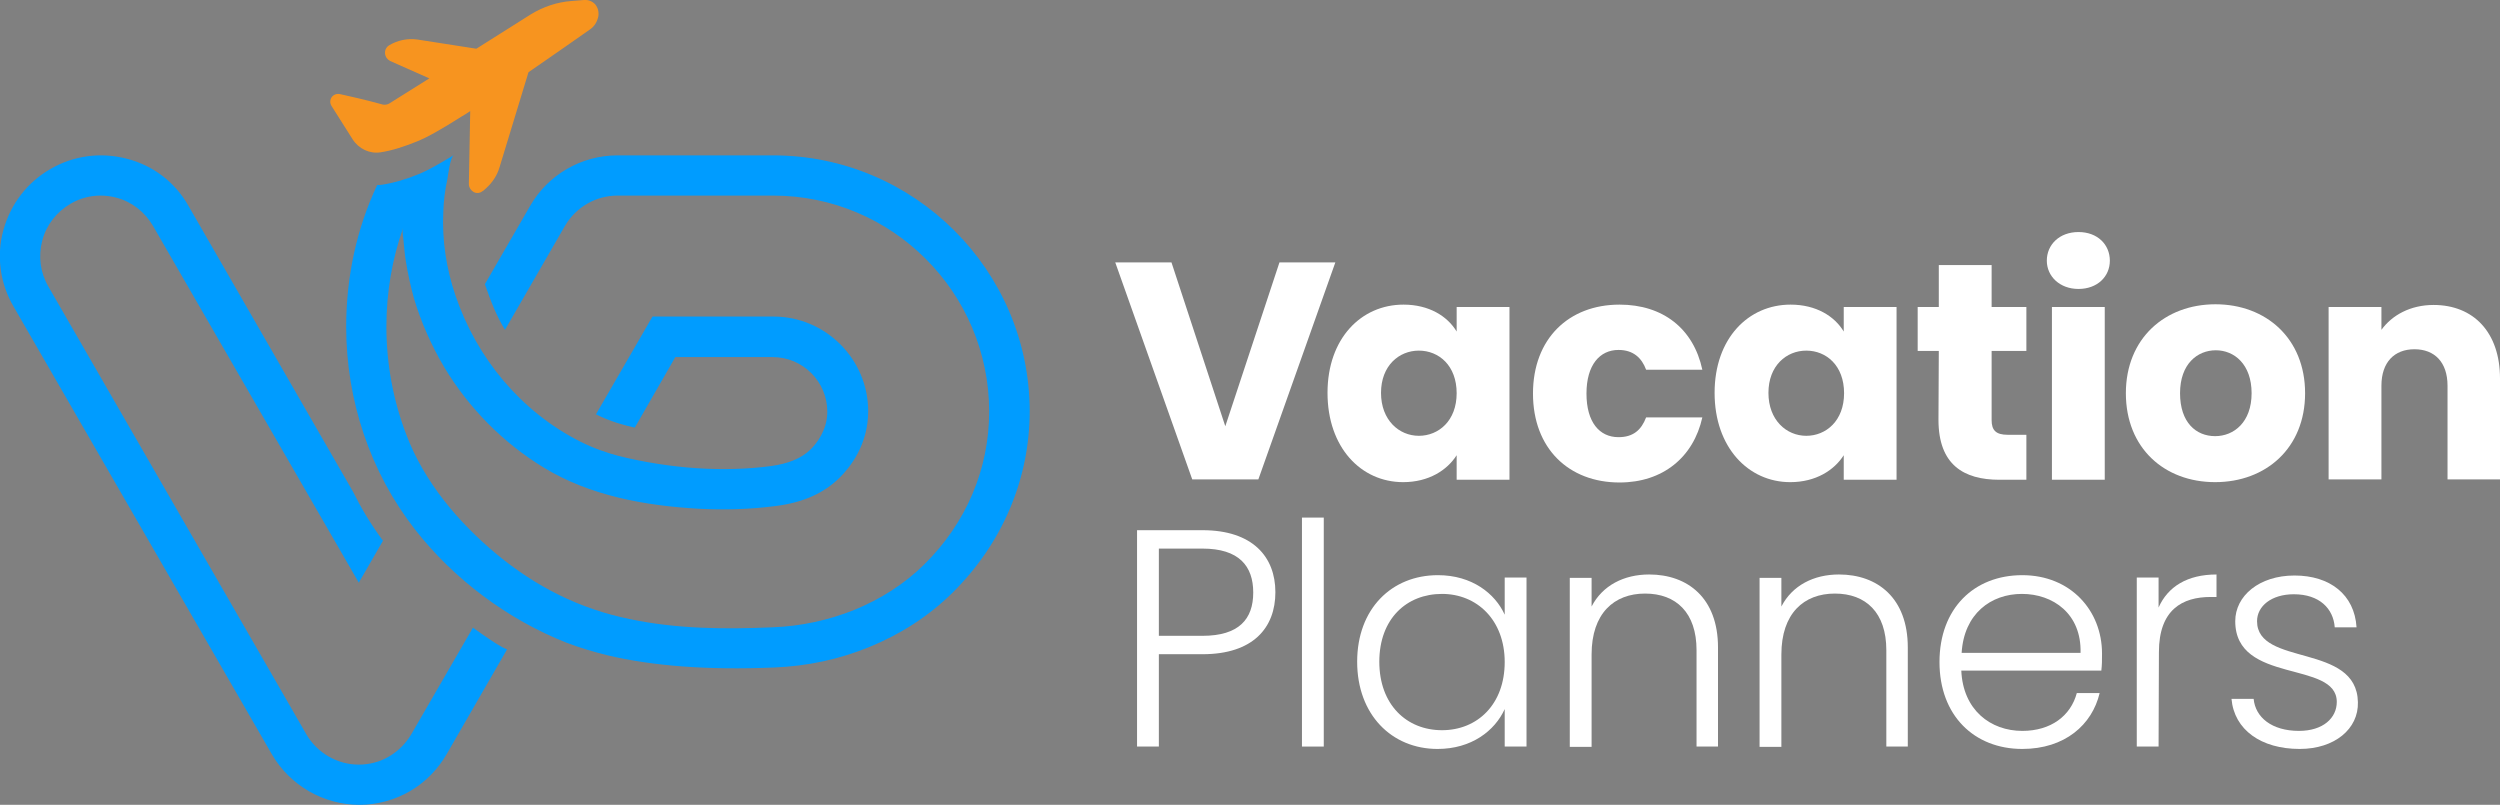
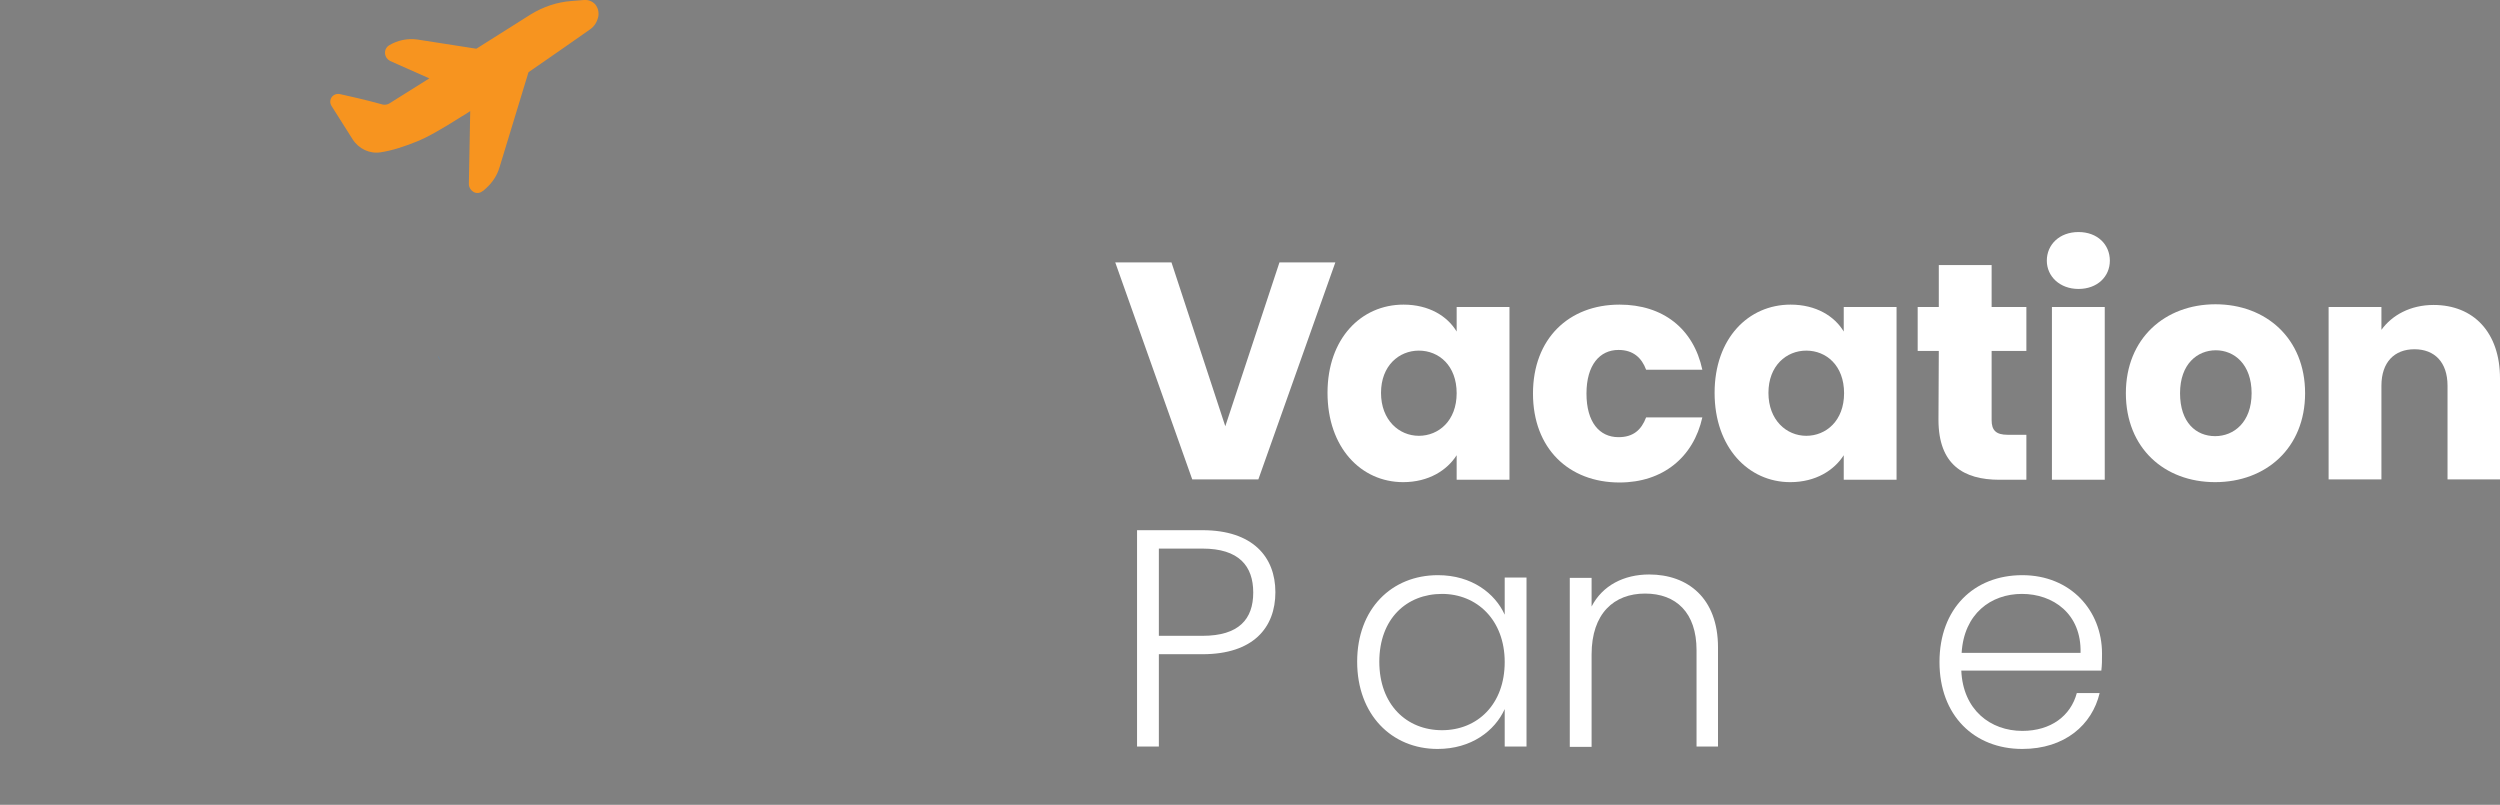
<svg xmlns="http://www.w3.org/2000/svg" version="1.1" id="Layer_1" x="0px" y="0px" viewBox="0 0 733.7 236.2" style="enable-background:new 0 0 733.7 236.2;" xml:space="preserve">
  <rect x="0" y="0" width="733.7" height="236.2" fill="#808080" stroke="none" />
  <style type="text/css"> .st0{fill:#FFFFFF;} .st1{fill:url(#SVGID_1_);} .st2{fill:#009CFF;} .st3{fill:#F7941F;} </style>
  <g>
    <path class="st0" d="M375.5,77h16.4l-22.6,63.7h-19.4L327.3,77h16.5l15.8,48.1L375.5,77L375.5,77z" />
    <path class="st0" d="M411.9,89.4c7.5,0,12.9,3.4,15.6,7.9v-7.2H443v50.7h-15.5v-7.2c-2.8,4.4-8.2,7.9-15.7,7.9 c-12.4,0-22.2-10.2-22.2-26.2S399.5,89.4,411.9,89.4z M416.4,102.9c-5.8,0-11.1,4.4-11.1,12.4s5.3,12.6,11.1,12.6 s11.1-4.4,11.1-12.5S422.3,102.9,416.4,102.9z" />
    <path class="st0" d="M475.3,89.4c12.7,0,21.7,7,24.3,19.1h-16.5c-1.3-3.5-3.8-5.8-8.1-5.8c-5.5,0-9.4,4.4-9.4,12.8 s3.8,12.8,9.4,12.8c4.3,0,6.7-2.1,8.1-5.8h16.5c-2.6,11.7-11.6,19.1-24.3,19.1c-14.9,0-25.4-10-25.4-26.1S460.4,89.4,475.3,89.4 L475.3,89.4z" />
    <path class="st0" d="M525.5,89.4c7.5,0,12.9,3.4,15.6,7.9v-7.2h15.5v50.7h-15.5v-7.2c-2.8,4.4-8.2,7.9-15.7,7.9 c-12.3,0-22.2-10.2-22.2-26.2S513.1,89.4,525.5,89.4z M530.1,102.9c-5.8,0-11.1,4.4-11.1,12.4s5.3,12.6,11.1,12.6 s11.1-4.4,11.1-12.5S536,102.9,530.1,102.9z" />
    <path class="st0" d="M569,103h-6.2V90.1h6.2V77.8h15.5v12.3h10.2V103h-10.2v20.3c0,3,1.3,4.3,4.7,4.3h5.5v13.2h-7.9 c-10.5,0-17.9-4.4-17.9-17.6L569,103L569,103z" />
    <path class="st0" d="M600.7,76.5c0-4.7,3.7-8.4,9.3-8.4s9.2,3.7,9.2,8.4s-3.7,8.3-9.2,8.3S600.7,81.1,600.7,76.5z M602.2,90.1h15.5 v50.7h-15.5V90.1z" />
    <path class="st0" d="M650.1,141.5c-14.9,0-26.2-10-26.2-26.1s11.5-26.1,26.3-26.1s26.3,10,26.3,26.1S665,141.5,650.1,141.5z M650.1,128c5.5,0,10.7-4.1,10.7-12.6s-5.1-12.6-10.5-12.6s-10.5,4-10.5,12.6S644.5,128,650.1,128L650.1,128z" />
    <path class="st0" d="M718.3,113.2c0-6.9-3.8-10.7-9.7-10.7s-9.7,3.8-9.7,10.7v27.5h-15.5V90.1h15.5v6.7c3.1-4.3,8.5-7.3,15.3-7.3 c11.7,0,19.5,8,19.5,21.6v29.6h-15.4L718.3,113.2L718.3,113.2z" />
    <path class="st0" d="M352.9,192h-12.8v27.1h-6.4v-63.5h19.2c14.7,0,21.4,7.8,21.4,18.2S367.8,192,352.9,192L352.9,192z M352.9,186.6c10.7,0,14.9-4.9,14.9-12.7s-4.2-12.9-14.9-12.9h-12.8v25.6L352.9,186.6L352.9,186.6z" />
-     <path class="st0" d="M382.1,151.9h6.4v67.2h-6.4V151.9z" />
    <path class="st0" d="M422,168.8c10,0,16.8,5.4,19.6,11.6v-10.9h6.4v49.6h-6.4v-11c-2.9,6.4-9.8,11.7-19.7,11.7 c-13.5,0-23.6-10.1-23.6-25.6S408.4,168.8,422,168.8L422,168.8z M423.2,174.3c-10.4,0-18.4,7.3-18.4,19.9s8,20.1,18.4,20.1 s18.4-7.6,18.4-20S433.4,174.3,423.2,174.3z" />
    <path class="st0" d="M497.9,190.8c0-11-6-16.6-15.1-16.6s-15.7,5.8-15.7,17.9v27.1h-6.4v-49.6h6.4v8.4c3.2-6.2,9.5-9.4,16.9-9.4 c11.3,0,20.2,6.9,20.2,21.4v29.1h-6.3V190.8L497.9,190.8z" />
-     <path class="st0" d="M553.6,190.8c0-11-6-16.6-15.1-16.6s-15.7,5.8-15.7,17.9v27.1h-6.4v-49.6h6.4v8.4c3.2-6.2,9.5-9.4,16.9-9.4 c11.3,0,20.2,6.9,20.2,21.4v29.1h-6.3L553.6,190.8L553.6,190.8z" />
    <path class="st0" d="M593.5,219.8c-14.1,0-24.3-9.8-24.3-25.5s10.1-25.5,24.3-25.5s23.4,10.4,23.4,23c0,2,0,3.3-0.2,5h-41.1 c0.5,11.6,8.6,17.7,17.9,17.7c8.4,0,14.2-4.4,16-11.1h6.7C614,212.7,606,219.8,593.5,219.8L593.5,219.8z M575.7,191.6h34.9 c0.3-11.5-8.1-17.3-17.2-17.3S576.4,180.1,575.7,191.6z" />
-     <path class="st0" d="M633.5,219.1h-6.4v-49.6h6.4v8.8c2.7-6.1,8.4-9.7,17-9.7v6.6h-1.7c-8.3,0-15.2,3.7-15.2,16.2L633.5,219.1 L633.5,219.1z" />
-     <path class="st0" d="M674.9,219.8c-11.3,0-19.2-5.6-20-14.7h6.5c0.5,5.4,5.3,9.4,13.3,9.4c7.1,0,11.1-3.8,11.1-8.5 c0-12.3-29.8-5.1-29.8-23.7c0-7.4,7-13.4,17.4-13.4s17.6,5.6,18.2,15.2h-6.4c-0.4-5.5-4.5-9.7-12-9.7c-6.6,0-10.8,3.5-10.8,7.9 c0,13.4,29.3,6.3,29.6,23.8C692.2,213.9,685.2,219.8,674.9,219.8L674.9,219.8z" />
  </g>
  <g>
    <g>
      <radialGradient id="SVGID_1_" cx="128.29" cy="681.76" r="139.43" gradientTransform="matrix(1 0 0 1 0 -606)" gradientUnits="userSpaceOnUse">
        <stop offset="0" style="stop-color:#499BDF;stop-opacity:0" />
        <stop offset="4.000000e-02" style="stop-color:#499BDF;stop-opacity:0.29" />
        <stop offset="0.12" style="stop-color:#499BDF" />
        <stop offset="0.52" style="stop-color:#3972B0" />
        <stop offset="1" style="stop-color:#253C72" />
      </radialGradient>
      <path class="st1" d="M129.3,105.9c-0.3-0.6-0.6-1.1-0.9-1.7C128.6,104.8,128.9,105.3,129.3,105.9L129.3,105.9L129.3,105.9 L129.3,105.9z" />
-       <path class="st2" d="M226.9,45.6h-45.7c-10.6,0-20.4,5.7-25.6,14.8l-13.3,23c1.8,5.2,3.4,9.3,5.9,13.4l17.6-30.5 c3.2-5.5,9.1-8.9,15.4-8.9h45.7c34.9,0,63.4,28.4,63.4,63.4c0,16.9-6.8,32.8-19.1,44.9c-5.8,5.7-12.7,10.1-20.5,13.3 c-7.5,3-15.6,4.8-24,5.1c-13.9,0.6-28.1,0.5-41.8-2.4c-14.8-3-27.6-9.5-39.2-19.1c-11.2-9.3-21.2-21.2-26.4-34.9 c-3.9-10.1-5.9-21-5.9-31.8c0-10.1,1.7-19.9,4.9-29c-0.4,1.2,0.2,3.4,0.2,4.6c0.2,1.7,0.3,3.4,0.6,5.1c0.6,3.7,1.4,7.4,2.4,11 c2.1,7,5.1,13.8,8.9,20.2c7.2,12,17.4,22.3,29.3,29.5c13.5,8.2,29.6,11.1,45.2,12c7.6,0.4,15.2,0.2,22.8-0.8 c7.9-1,14-3.7,18.6-8.2c3.2-3.1,8.5-9.8,8.5-19.6c0-15.3-12.5-27.8-27.8-27.8h-35.5l-16.6,28.7c4.4,2.2,8.3,3.2,11.4,3.9 l11.9-20.7h28.6c8.8,0,16,7.2,16,16c0,5.4-3.1,9.3-4.9,11.1c-2.7,2.6-6.5,4.2-11.8,4.9c-13.8,1.8-29.2,0.8-44.6-3l0,0 c-3.3-0.9-7-2.1-11.2-4.2l0,0c-17.4-8.8-30.4-24.5-36.6-42.8c-2.7-7.9-4-16.3-3.6-24.6c0.1-3.2,0.5-6.5,1.2-9.6 c0.2-1.2,0.8-6.4,1.9-7.1c-4.4,2.7-7.7,4.5-9.8,5.4c-4.1,1.7-7.9,2.8-11.2,3.3c-0.5,0.1-1,0.1-1.5,0.1c-6,12.7-9.1,26.9-9.1,41.6 c0,21.5,7,42.6,20.2,59.5c11.4,14.6,27.2,26.4,44.4,33.2c3.9,1.5,8,2.7,12,3.7c13.5,3.2,29.5,4.4,49,3.6c9.8-0.4,19.1-2.4,27.9-6 c9.3-3.8,17.5-9.1,24.4-15.9c14.6-14.4,22.7-33.3,22.7-53.4C302.1,79.3,268.3,45.6,226.9,45.6L226.9,45.6z M146.3,189.3 c-0.7-0.4-3.8-2.4-7.5-5.1l-18.1,31.3c-1.6,2.7-3.8,4.9-6.5,6.5s-5.8,2.4-8.9,2.4c-6.3,0-12.2-3.4-15.4-8.9L14.2,84.1 c-2.4-4.1-3-8.9-1.8-13.5s4.2-8.4,8.3-10.8c2.7-1.6,5.8-2.4,8.8-2.4c1.5,0,3.1,0.2,4.6,0.6c4.6,1.2,8.4,4.2,10.8,8.3L105.3,171 l7.1-12.3c-3.7-5-6.4-9.6-8.8-14.4l0,0L55.3,60.4c-3.9-6.9-10.3-11.8-18-13.8s-15.6-1-22.5,3C8,53.5,3.1,59.9,1,67.5S0,83.2,4,90 l75.8,131.4c5.3,9.1,15.1,14.8,25.7,14.8c5.2,0,10.3-1.4,14.8-4s8.2-6.4,10.8-10.9l17.7-30.7C147.9,190.2,147.1,189.8,146.3,189.3 L146.3,189.3z" />
    </g>
    <path class="st3" d="M174.7,1.3c-0.8-0.9-2-1.4-3.3-1.3l-3.7,0.3c-4.2,0.3-8.3,1.7-11.9,3.9l-16,10.1l-17.3-2.7 c-2.9-0.4-5.8,0.2-8.3,1.7c-0.8,0.5-1.3,1.4-1.2,2.4s0.7,1.8,1.5,2.2L126,23l-11.8,7.4c-0.5,0.3-1.2,0.4-1.8,0.3 c-5.8-1.6-10.1-2.5-12.7-3.1c-0.6-0.1-1.2,0-1.7,0.3c-1.1,0.7-1.4,2.1-0.7,3.2l6.2,9.8c1.8,2.8,5,4.3,8.2,3.8 c3.3-0.5,7.1-1.7,11.2-3.4c2.4-1,6.6-3.3,12.4-7c0.9-0.5,1.8-1.1,2.7-1.7L137.6,54c0,1,0.6,1.9,1.5,2.4c0.8,0.4,1.7,0.3,2.4-0.2 c0.1-0.1,0.2-0.2,0.3-0.2l0.8-0.7c1.9-1.7,3.3-3.8,4-6.2l8.5-27.9c8-5.5,15.1-10.5,18.1-12.6c1.3-0.9,2.1-2.3,2.4-3.8 C175.8,3.5,175.5,2.3,174.7,1.3L174.7,1.3z" />
  </g>
</svg>